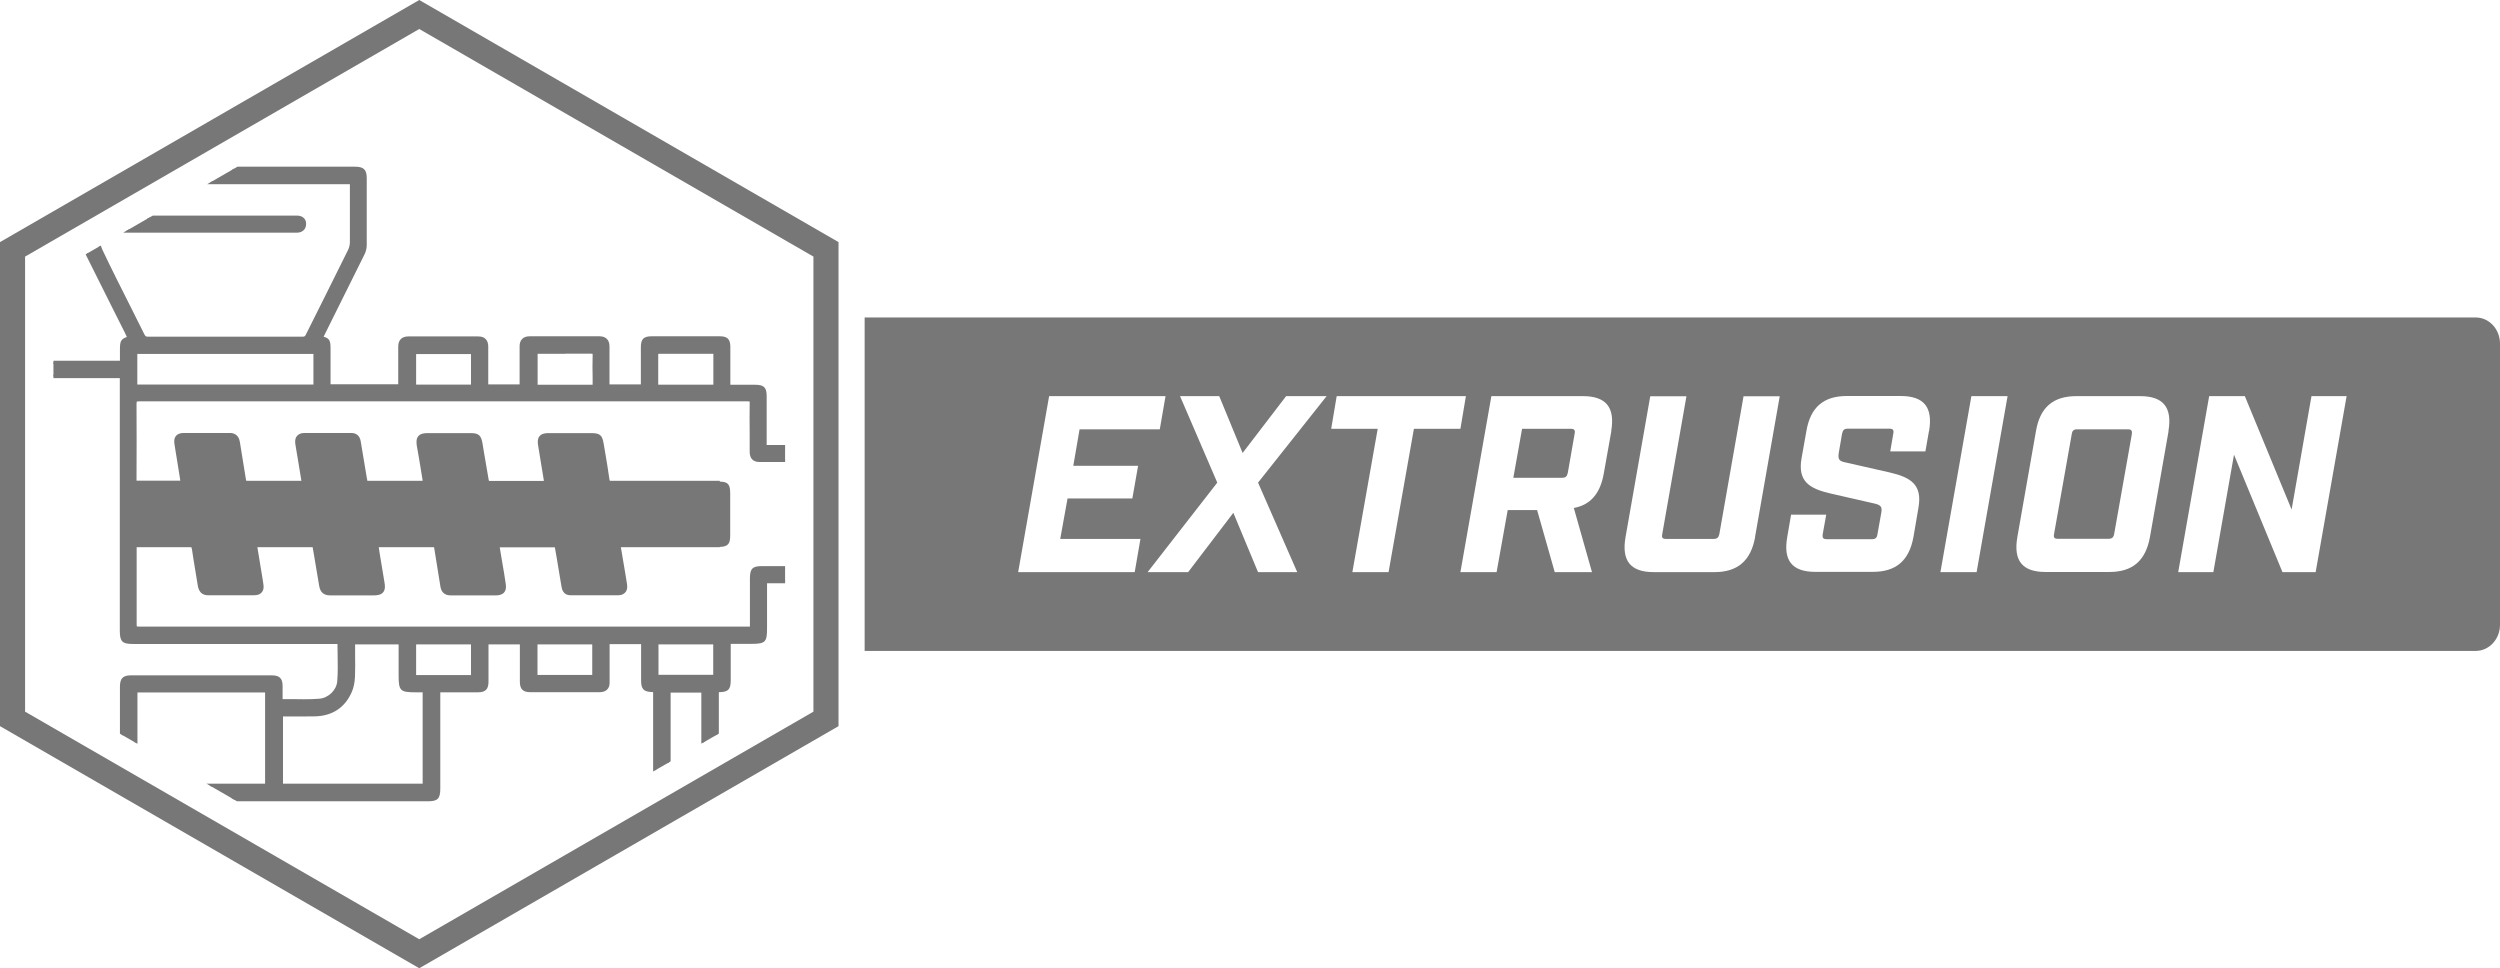
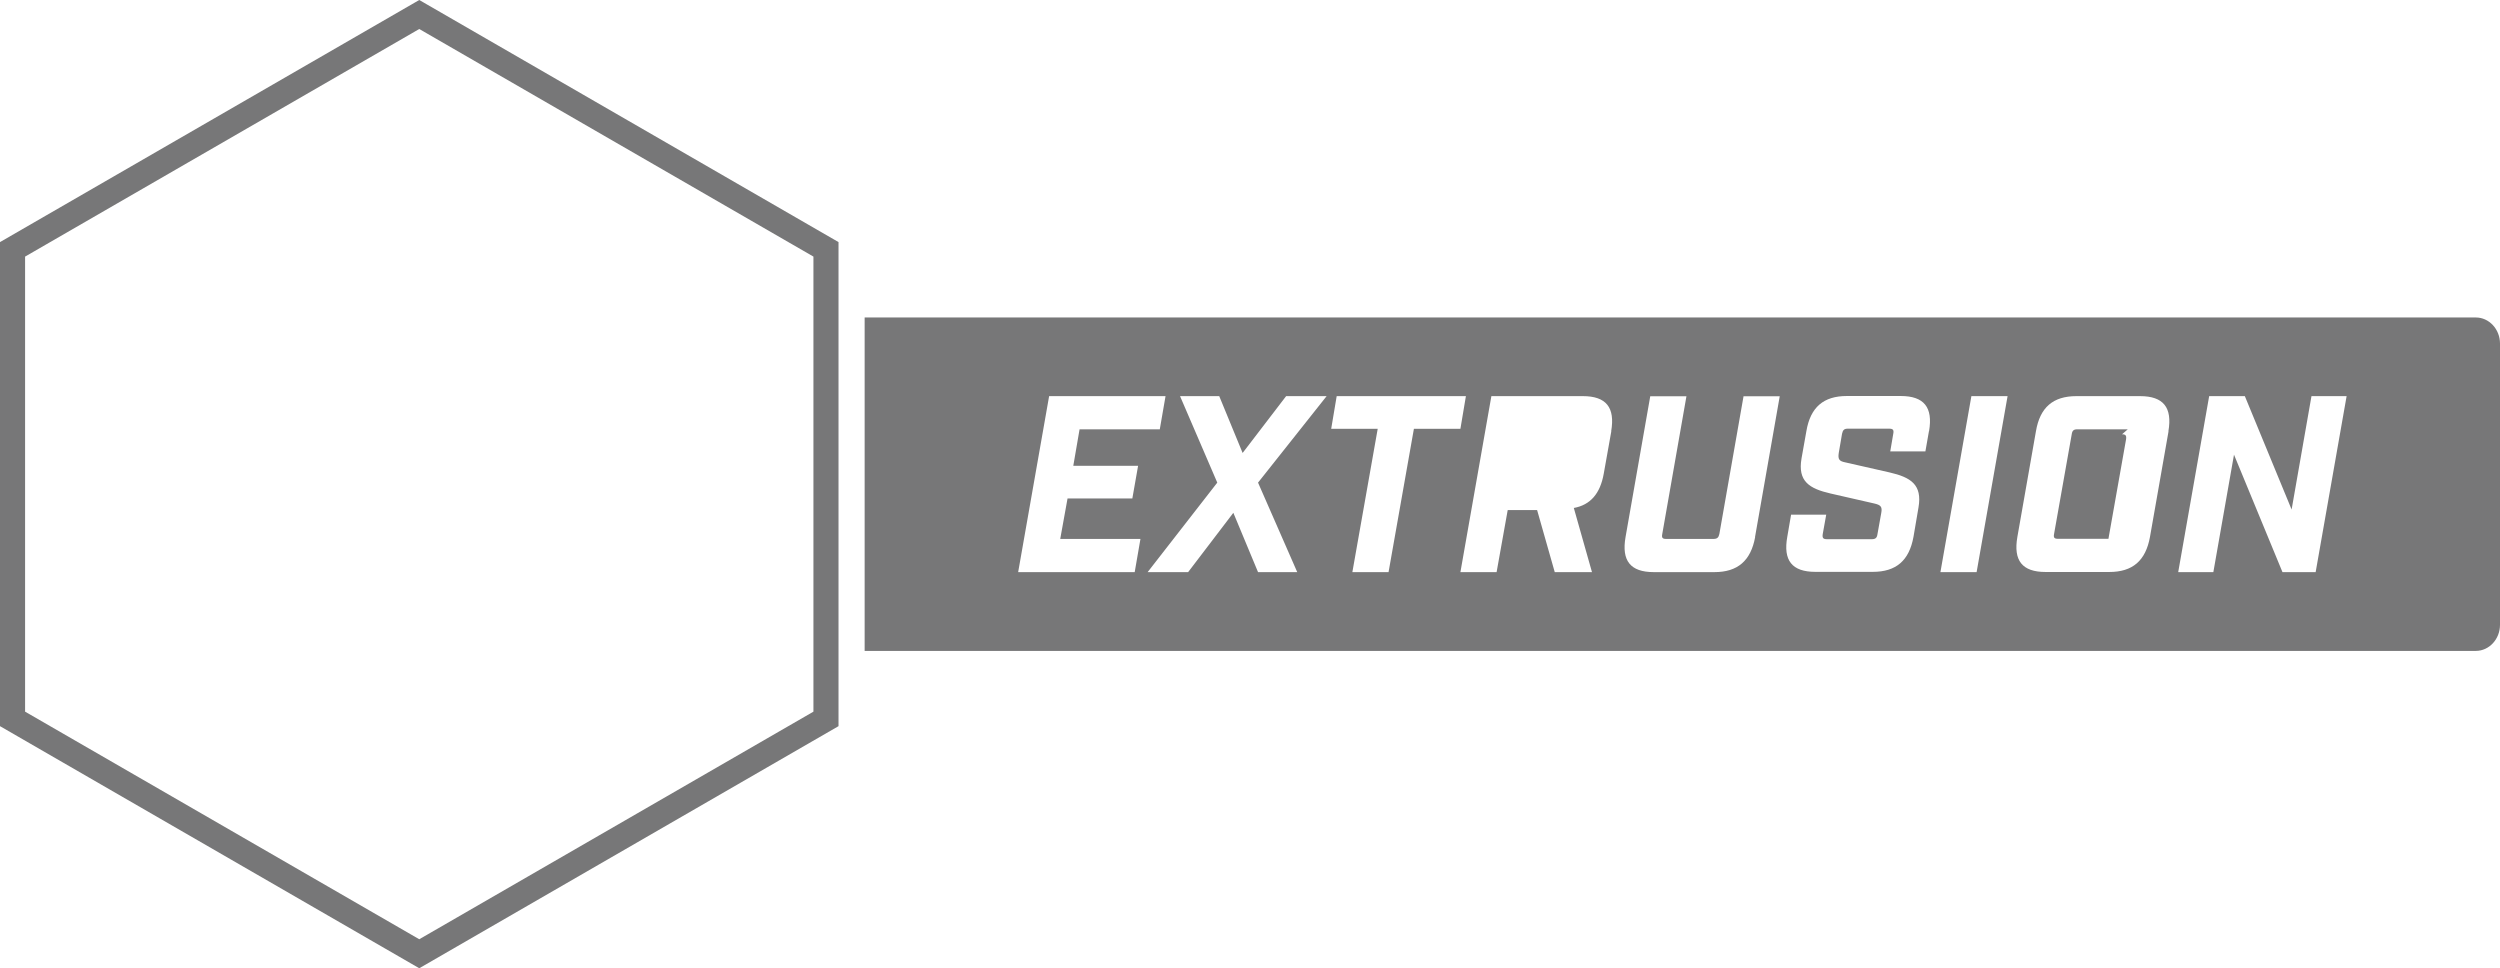
<svg xmlns="http://www.w3.org/2000/svg" id="Layer_1" viewBox="0 0 191.35 74.11">
  <defs>
    <style>.cls-1{fill:none;}.cls-2{clip-path:url(#clippath);}.cls-3{fill:#777778;}</style>
    <clipPath id="clippath">
-       <polygon class="cls-1" points="4.09 53.22 4.09 20.89 32.09 4.73 60.09 20.89 60.09 53.22 32.09 69.38 4.09 53.22" />
-     </clipPath>
+       </clipPath>
  </defs>
-   <path class="cls-3" d="M120.23,32.82h-3.73l-.67,3.75h3.73c.27,0,.38-.1.44-.38l.52-2.98c.06-.29-.02-.39-.29-.39Z" />
-   <path class="cls-3" d="M162.86,32.86h-3.87c-.27,0-.38.1-.42.38l-1.35,7.62c-.06.29.02.38.29.38h3.87c.27,0,.39-.1.44-.38l1.35-7.62c.04-.29-.04-.38-.31-.38Z" />
+   <path class="cls-3" d="M162.86,32.86h-3.87c-.27,0-.38.1-.42.38l-1.35,7.62c-.06.29.02.38.29.38h3.87l1.35-7.62c.04-.29-.04-.38-.31-.38Z" />
  <g id="Extrusion">
    <g class="cls-2">
-       <path class="cls-3" d="M50.87,61.2c-.59,0-.75-.17-.75-.76v-7.55c-.07-.01-.14-.02-.2-.02-.58-.02-.72-.17-.72-.75v-2.92h-2.66v3.04c0,.21-.05.37-.16.47-.11.11-.26.16-.47.16h-5.31c-.49,0-.67-.18-.67-.68,0-.62,0-1.24,0-1.85v-1.13s-2.65,0-2.65,0c0,0,0,2.34,0,2.97,0,.52-.17.69-.7.69h-2.99s0,.06,0,.06c0,.11-.01.21-.01.31v7.11c0,.71-.14.85-.83.85H3.66c-.73,0-.85-.13-.85-.86v-31.72c0-.77.11-.88.87-.88h5.63v-.95c0-.66.03-.74.58-.92,0,0-.16-.33-.23-.47l-.8-1.59c-.73-1.45-1.45-2.89-2.17-4.34-.11-.22-.17-.47-.17-.7-.01-1.52,0-3.04,0-4.55v-.52c0-.61.17-.78.78-.78h19.93c.58,0,.76.18.76.75v.81c0,1.44,0,2.87,0,4.31,0,.22-.06.46-.16.66-.84,1.7-1.68,3.39-2.54,5.1l-.67,1.33c.55.14.58.24.58.87v2.82h5.43v-3.03c0-.21.05-.37.16-.48.11-.11.27-.16.47-.16h5.35c.22,0,.38.05.49.16.11.11.16.28.16.5,0,.65,0,1.29,0,1.94v1.07h2.65v-3c0-.23.05-.4.17-.52.11-.11.26-.16.47-.16h5.35c.21,0,.37.05.47.16.11.11.17.28.16.51,0,.64,0,1.28,0,1.92v1.08h2.64c0-.1.02-.19.02-.28v-2.68c0-.56.16-.71.71-.72,1.08,0,2.16,0,3.24,0h1.99c.5,0,.67.17.67.68,0,.63,0,1.26,0,1.88v1.15s2.03,0,2.03,0c.6,0,.75.15.75.75v3.86s.26.01.35.01h1.84c.21,0,.36.06.47.17.09.09.13.22.13.38-.01.32-.22.51-.59.51h-2.64c-.19,0-.34-.05-.44-.16-.11-.11-.17-.28-.17-.51v-1.41c0-.76,0-1.51,0-2.27,0-.13-.01-.2-.05-.24-.03-.04-.12-.05-.26-.05h-21.83c-8.25,0-16.5,0-24.74,0-.15,0-.23.02-.27.06-.04.04-.05.12-.05.27.02,1.92.02,3.84,0,5.75,0,.18.04.23.08.26l3.56-.02-.34-2.09c-.05-.29-.1-.58-.14-.87-.03-.24,0-.41.1-.53.1-.12.26-.17.5-.17.48,0,3.52,0,3.52,0,.37,0,.58.19.65.59.07.43.14.87.21,1.3.09.51.17,1.03.25,1.54.03.18.07.23.12.25l4.41-.02-.38-2.31c-.04-.23-.08-.46-.11-.69-.04-.25.04-.4.11-.49.07-.08.2-.18.45-.18.54,0,1.08,0,1.61,0h1.98c.23,0,.53.1.6.54.12.73.24,1.47.37,2.2l.09.55.07.37h4.48l-.2-1.28s-.22-1.29-.27-1.57c-.03-.2-.05-.45.09-.62.14-.17.4-.19.6-.19h3.32c.53,0,.68.13.77.68l.11.68c.12.72.24,1.44.37,2.16,0,.04.06.13.13.18l4.35-.02c0-.1-.02-.2-.03-.29l-.42-2.56c-.05-.31-.02-.49.09-.62.14-.17.39-.19.6-.19h3.28c.57,0,.71.12.8.68l.13.76c.11.65.22,1.31.31,1.96.03.19.08.24.14.27l8.32-.02v.06c.7,0,.8.11.8.81v3.2c0,.61-.14.75-.76.75h-.04l-.12.02h-7.47l.39,2.35c.04.22.08.45.11.67.03.2-.01.36-.11.48-.07.08-.19.17-.42.17-.52,0-1.03,0-1.55,0-.71,0-1.42,0-2.13,0-.21,0-.48-.09-.55-.54-.12-.76-.25-1.51-.38-2.27l-.09-.53-.07-.34h-4.47l.34,2.04c.05.3.1.61.14.91.02.16.03.4-.1.55-.1.12-.26.17-.51.17-.54,0-3.48,0-3.48,0-.38,0-.6-.19-.66-.57-.08-.52-.17-1.04-.25-1.55-.08-.46-.15-.91-.22-1.37-.02-.15-.06-.19-.11-.21h-4.41s.1.69.1.69l.14.8c.08.46.16.91.23,1.37.04.24.05.49-.09.65-.14.16-.38.18-.61.18h-2.08c-.41,0-.82,0-1.23,0-.45,0-.67-.19-.74-.62-.12-.75-.25-1.5-.38-2.25l-.14-.81h-4.48l.29,1.79.07.42c.05.25.09.51.12.77.03.24,0,.41-.1.52-.1.12-.26.17-.5.17-.49,0-2.89,0-2.89,0h-.63c-.56,0-.63-.47-.66-.62-.06-.37-.12-.73-.18-1.09-.1-.57-.19-1.14-.27-1.71-.03-.21-.09-.25-.15-.27h-4.31s0,.03,0,.03c0,.08-.02.15-.02.22v1.78c0,1.34,0,2.67,0,4.01,0,.13.02.21.05.25.04.04.12.05.25.05,12.21,0,24.41,0,36.62,0h9.99c.07,0,.14,0,.23-.01h.04s0-3.85,0-3.85c0-.63.14-.76.78-.77,0,0,2.32,0,2.33,0,.27,0,.72,0,.73.52,0,.16-.05.29-.14.38-.15.15-.37.16-.59.16h-2.05s0,3.51,0,3.51c0,1.01-.03,1.12-1.02,1.12h-1.76v2.94c0,.61-.13.73-.75.75h-.16s0,.06,0,.06c0,.1-.01.21-.01.31v7.15c0,.67-.15.81-.83.81h-1.75s-1.44,0-1.44,0ZM53.81,60.12v-7.23h-2.6v7.23h2.6ZM20.41,60.1v-7.23h-10.02v7.23h10.02ZM32.46,60.1v-7.24h-.63c-1.15,0-1.2-.06-1.2-1.19v-2.48h-3.58v.98c0,.54.01,1.08,0,1.62-.02.43-.09.79-.22,1.09-.5,1.16-1.43,1.79-2.69,1.82-.35,0-.69.01-1.04.01h-1.56s0,5.38,0,5.38h10.94ZM9.3,60.1v-7.54c0-.58.16-.75.72-.75h10.78c.51,0,.69.18.69.7,0,.28,0,1.12,0,1.12.28,0,.56,0,.83.01.31,0,.61,0,.92,0,.4,0,.79,0,1.19-.04.76-.06,1.44-.7,1.5-1.43.06-.71.05-1.41.03-2.15,0-.28-.01-.56-.01-.85h-15.76c-.77,0-.89-.12-.89-.91v-19.45H3.9v31.28h5.4ZM36.17,51.79v-2.6h-4.45v2.6h4.45ZM45.46,51.79v-2.59h-4.44v2.59h4.44ZM54.72,51.78v-2.58h-4.44v2.58h4.44ZM45.48,29.57v-.61c0-.59,0-1.17,0-1.76,0-.11-.01-.19-.04-.22-.03-.03-.11-.05-.23-.05-.65,0-1.29,0-1.93,0h-2.08c-.06,0-.13,0-.2.01v2.61h4.46ZM24.12,29.56v-2.59h-13.73v2.59h13.73ZM36.17,29.56v-2.59h-4.45v2.59h4.45ZM54.73,29.56v-2.61h-1.47c-.97,0-1.92,0-2.87,0-.03,0-.1.06-.12.08,0,.68,0,1.38,0,2.09v.43h4.47ZM7.52,17.69c.01.14.02.29.03.43.02.38.04.73.18,1.02.69,1.46,1.42,2.9,2.14,4.34.36.72.73,1.44,1.09,2.17.09.19.19.25.41.25,2.03,0,4.05,0,6.08,0h5.71c.21,0,.29-.04.38-.22.51-1.04,1.03-2.07,1.55-3.1.57-1.13,1.13-2.26,1.69-3.4.09-.18.14-.41.15-.63.01-.91.01-1.82,0-2.73v-1.83s-14.11,0-14.11,0c-1.65,0-3.31,0-4.96,0h0c-.14,0-.21.02-.25.05-.03.03-.04.11-.04.22.03.75.03,1.43,0,2.09,0,.13,0,.22.04.25.04.04.12.06.28.06,2.65,0,5.3,0,7.94,0h6.92c.36,0,.58.19.59.5,0,.16-.04.29-.13.39-.1.11-.26.17-.46.17H7.52Z" />
      <path class="cls-3" d="M17.23,13.03c3.33,0,6.66,0,9.99,0,.52,0,.64.12.64.63,0,1.7,0,3.41,0,5.11,0,.2-.06.42-.15.61-1.08,2.18-2.17,4.36-3.27,6.57.64.16.64.16.64.78,0,.97,0,1.94,0,2.95h5.68v-1.75c0-.47,0-.93,0-1.4,0-.34.16-.52.51-.52h0c.8,0,1.6,0,2.39,0,.99,0,1.97,0,2.96,0h0c.36,0,.53.17.53.54-.01.91,0,1.81,0,2.72v.42h2.9c0-.28,0-.54,0-.8,0-.77,0-1.54,0-2.32,0-.35.13-.56.51-.56h0c.95,0,1.9,0,2.86,0,.83,0,1.66,0,2.49,0h0c.37,0,.51.19.51.55-.01.89,0,1.78,0,2.68,0,.14,0,.29,0,.45h2.88c.01-.13.03-.27.03-.41,0-.89,0-1.78,0-2.68,0-.49.1-.59.58-.59,1.08,0,2.16,0,3.23,0,.67,0,1.33,0,2,0,.44,0,.54.11.55.55,0,.89,0,1.78,0,2.68v.48c.43,0,.84,0,1.25,0,.3,0,.6,0,.9,0,.54,0,.63.09.63.62,0,1.17,0,2.34,0,3.52v.46c.19,0,.33.02.47.02.61,0,1.22,0,1.84,0,.28,0,.48.11.47.42,0,.28-.2.39-.46.39-.59,0-1.19,0-1.78,0-.28,0-.57,0-.85,0-.36,0-.49-.2-.48-.54,0-1.23-.01-2.45,0-3.68,0-.34-.11-.42-.43-.42h0c-7.23,0-14.45,0-21.68,0-8.3,0-16.6,0-24.89,0h0c-.35,0-.45.1-.44.45.02,1.92.02,3.84,0,5.75,0,.2.04.3.13.36h3.77c-.1-.62-.19-1.21-.29-1.8-.07-.43-.16-.87-.21-1.3-.05-.4.08-.56.48-.56.48,0,.96,0,1.44,0s.99,0,1.49,0c.19,0,.39,0,.58,0h0c.33,0,.47.17.52.48.15.95.32,1.89.46,2.84.03.17.08.28.18.34h4.62c-.12-.76-.25-1.49-.37-2.23-.05-.3-.1-.6-.15-.91-.05-.33.11-.52.44-.52.54,0,1.09,0,1.63,0,.66,0,1.31,0,1.97,0,.28,0,.43.15.47.43.15.92.31,1.84.46,2.75.03.15.06.3.09.47h4.73c-.08-.48-.15-.96-.22-1.42-.09-.52-.18-1.05-.27-1.57-.08-.5.05-.66.57-.66.49,0,.98,0,1.47,0,.62,0,1.23,0,1.85,0,.47,0,.57.09.65.57.16.95.31,1.89.48,2.83.02.08.09.2.17.26h4.57c-.01-.16-.02-.3-.04-.43-.14-.85-.28-1.71-.42-2.56-.08-.5.05-.66.56-.67.41,0,.83,0,1.24,0,.68,0,1.36,0,2.03,0,.51,0,.6.08.68.57.15.91.31,1.81.44,2.72.03.2.09.3.2.37h8.25v.06s.08,0,.12,0c.63,0,.68.05.68.69,0,1.07,0,2.13,0,3.2,0,.53-.09.62-.64.62h-.17v.02h-7.62c.13.76.24,1.47.36,2.18.05.33.12.66.16.98.04.31-.1.51-.41.51-.54,0-1.07,0-1.61,0-.69,0-1.38,0-2.07,0-.27,0-.39-.18-.43-.43-.15-.93-.31-1.86-.47-2.79-.02-.14-.06-.29-.09-.44h-4.72c.1.62.2,1.21.29,1.79.07.43.15.87.21,1.3.06.42-.07.58-.49.58-.55,0-1.1,0-1.65,0-.37,0-.75,0-1.12,0-.23,0-.47,0-.7,0h0c-.32,0-.48-.14-.54-.46-.15-.97-.32-1.94-.48-2.92-.02-.16-.06-.26-.19-.31h-4.51s-.05.01-.09.02c.04.27.08.54.12.81.12.72.25,1.44.36,2.17.08.55-.04.69-.57.69-.13,0-.27,0-.4,0-.56,0-1.11,0-1.67,0-.41,0-.83,0-1.24,0,0,0-.01,0-.02,0-.36,0-.54-.15-.6-.52-.16-1.05-.35-2.1-.53-3.17h-4.73c.11.67.21,1.3.31,1.94.06.39.15.79.2,1.18.05.39-.08.55-.48.56-.48,0-.96,0-1.44,0s-.99,0-1.48,0c-.2,0-.4,0-.59,0h0c-.35,0-.48-.2-.53-.52-.15-.93-.32-1.86-.46-2.8-.03-.21-.09-.32-.24-.37h-4.41s-.03,0-.05,0c-.01.14-.03.25-.03.37,0,1.93,0,3.86,0,5.79,0,.33.09.42.43.42h0c15.54,0,31.07,0,46.61,0,.12,0,.23-.01.4-.03v-.85c0-1.04,0-2.08,0-3.12,0-.56.09-.64.66-.64.19,0,.37,0,.56,0,.35,0,.7,0,1.04,0,.24,0,.47,0,.71,0,.01,0,.02,0,.03,0,.28,0,.57.02.57.39,0,.4-.3.42-.6.42-.01,0-.02,0-.03,0-.3,0-.59,0-.89,0-.41,0-.83,0-1.26,0,0,.55,0,1.05,0,1.56,0,.69,0,1.38,0,2.08,0,.98,0,1-.92,1-.02,0-.04,0-.07,0-.19,0-.39,0-.58,0-.39,0-.79,0-1.21,0,0,.7,0,1.37,0,2.03,0,.35,0,.69,0,1.04,0,.54-.07.61-.63.63-.08,0-.16.01-.27.02,0,.17-.02.32-.02.47,0,2.38,0,4.77,0,7.15,0,.6-.09.69-.7.69-.56,0-1.13,0-1.69,0-.5,0-1,0-1.51,0-.52,0-.63-.11-.63-.64,0-2.38,0-4.77,0-7.15v-.51c-.12-.02-.22-.04-.32-.04-.5-.02-.59-.11-.6-.62,0-.87,0-1.73,0-2.6,0-.14,0-.29,0-.45h-2.91c0,.54,0,1.05,0,1.57,0,.53,0,1.07,0,1.6,0,.34-.15.51-.51.51h0c-.78,0-1.57,0-2.35,0-.43,0-.87,0-1.3,0-.55,0-1.11,0-1.66,0-.42,0-.55-.12-.55-.55,0-.88,0-1.76,0-2.64v-.47h-2.9v.42c0,.89,0,1.78,0,2.68,0,.45-.12.57-.57.57-.44,0-.88,0-1.32,0-.59,0-1.18,0-1.79,0,0,.19-.02.34-.02.5,0,2.37,0,4.74,0,7.11,0,.64-.09.73-.7.73-3.42,0-6.84,0-10.27,0-6.27,0-12.54,0-18.81,0-.66,0-.73-.07-.73-.74,0-10.57,0-21.15,0-31.72,0-.7.05-.76.74-.76.86,0,1.73,0,2.59,0s1.76,0,2.64,0h.52c0-.39,0-.73,0-1.08q0-.65.63-.85c-.1-.2-.19-.41-.29-.6-.99-1.97-1.98-3.95-2.97-5.93-.1-.19-.16-.43-.16-.64-.01-1.69,0-3.38,0-5.07,0-.54.11-.66.65-.66,3.31,0,6.62,0,9.93,0M7.89,16.76h0c2.64,0,5.28,0,7.92,0,1.77,0,3.53,0,5.3,0,.34,0,.67,0,1.01,0,.21,0,.42,0,.63,0h0c.26,0,.45.11.46.38,0,.29-.19.42-.47.43-.06,0-.12,0-.17,0-.06,0-.12,0-.19,0H7.38c.08.58.02,1.17.24,1.63,1.04,2.19,2.15,4.34,3.23,6.51.12.24.26.32.52.32h0c2.05,0,4.09,0,6.14,0,1.88,0,3.76,0,5.64,0h0c.24,0,.38-.07.49-.29,1.08-2.17,2.17-4.33,3.24-6.5.1-.2.16-.45.16-.68.02-1.22,0-2.45,0-3.68v-1h-.51c-2.1,0-4.21,0-6.31,0-1.05,0-2.1,0-3.15,0-1.41,0-2.82,0-4.24,0-1.66,0-3.33,0-4.99,0h0c-.3,0-.42.07-.41.4.02.69.03,1.39,0,2.08-.01.36.11.44.45.44M43.28,26.82c-.53,0-1.07,0-1.6,0-.16,0-.31,0-.47,0-.1,0-.2.02-.32.03v2.85h4.72c0-.85-.01-1.67,0-2.49,0-.32-.12-.39-.4-.39,0,0-.01,0-.02,0-.64,0-1.28,0-1.92,0M50.14,29.68h4.72v-2.86c-.54,0-1.07,0-1.6,0-.97,0-1.92,0-2.87,0-.08,0-.23.12-.23.18-.02.89-.01,1.77-.01,2.67M10.26,29.68h13.98v-2.84h-13.98v2.84M31.6,29.68h4.7v-2.84h-4.7v2.84M3.77,60.22h5.65v-.52c0-2.38,0-4.77,0-7.15,0-.51.11-.62.6-.62,1.75,0,3.49,0,5.24,0,1.85,0,3.69,0,5.54,0,.45,0,.56.12.57.57,0,.41,0,.82,0,1.24.64,0,1.26.02,1.87.02.4,0,.8,0,1.2-.04.82-.06,1.55-.74,1.61-1.55.09-1.03.02-2.06.02-3.14h-.51c-5.12,0-10.25,0-15.37,0-.7,0-.77-.07-.77-.78,0-6.36,0-12.73,0-19.09v-.48H3.77v31.53M23.09,54.59c-.56,0-1.12,0-1.69,0v5.64h11.19v-7.49c-.19,0-.35,0-.52,0-.08,0-.16,0-.24,0q-1.08,0-1.08-1.07v-2.6h-3.83c0,.16,0,.31,0,.45,0,.76.02,1.52,0,2.27-.01.35-.07.73-.21,1.05-.48,1.12-1.36,1.71-2.58,1.74-.34,0-.69.01-1.04.01M40.89,51.91h4.69v-2.84h-4.69v2.84M31.6,51.92h4.7v-2.85h-4.7v2.85M50.15,51.91h4.69v-2.83h-4.69v2.83M10.27,60.23h10.27v-7.48h-10.27v7.48M51.08,60.24h2.85v-7.48h-2.85v7.48M17.23,12.78H7.3c-.68,0-.9.22-.9.91v.64c0,1.48,0,2.96,0,4.44,0,.25.07.52.18.75.72,1.45,1.44,2.89,2.17,4.34l.8,1.59c.06.11.11.23.16.34-.48.18-.53.34-.53.99v.69s0,.14,0,.14h-1.59s-1.32,0-1.32,0h-2.59c-.83,0-.99.17-.99,1.01v31.72c0,.8.18.99.98.99h18.81s10.27,0,10.27,0c.76,0,.95-.2.95-.98v-1.56s0-5.55,0-5.55c0-.08,0-.16,0-.25h.67s.88,0,.88,0h1.32c.59,0,.82-.23.82-.82,0-.63,0-1.26,0-1.89v-.79s0-.17,0-.17h2.4v.99c0,.62,0,1.24,0,1.87,0,.57.24.8.8.8h1.66s.65,0,.65,0h.65c.78,0,1.56,0,2.35,0,.25,0,.44-.07.57-.2.13-.13.2-.32.19-.56,0-.38,0-.75,0-1.13v-.47s0-1.32,0-1.32h2.41v.96c0,.61,0,1.23,0,1.84,0,.64.2.85.84.87.03,0,.05,0,.08,0v2.26s0,5.19,0,5.19c0,.66.22.88.88.89h1.51s1.69,0,1.69,0c.74,0,.95-.2.95-.94v-3.29s0-3.86,0-3.86c0-.08,0-.16,0-.24.02,0,.03,0,.04,0,.68-.02.86-.2.87-.88,0-.23,0-.46,0-.68v-.36s0-1.33,0-1.33v-.45s.38,0,.38,0h.58s.58,0,.58,0h.07c1.09,0,1.17-.17,1.17-1.25v-1.52s0-.56,0-.56v-1.31h.39s.61,0,.61,0h.89s0,0,.01,0c.21,0,.51,0,.7-.2.11-.11.17-.27.17-.47,0-.64-.6-.64-.82-.64h-.75s-.52,0-.52,0h-.52s-.56,0-.56,0c-.71,0-.9.19-.91.89v2.22s0,.9,0,.9v.62c-.05,0-.1,0-.15,0h-8.8c-12.6,0-25.21,0-37.81,0-.12,0-.16-.02-.17-.02h0s-.01-.04-.01-.15c0-1.35,0-2.7,0-4.05v-1.74s0-.08,0-.12h4.18s.03.05.05.15c.08.57.18,1.14.27,1.7.06.37.12.73.18,1.1.08.48.34.73.78.73h.6s.74,0,.74,0h.74c.48,0,.96,0,1.44,0,.28,0,.47-.07.59-.22.17-.19.16-.45.13-.62-.03-.26-.08-.51-.12-.77-.02-.14-.05-.28-.07-.42l-.22-1.34-.05-.31h4.23l.12.7c.13.76.26,1.51.38,2.26.08.49.35.73.84.73.43,0,.84,0,1.26,0h.84s.84,0,.84,0h.4c.25,0,.54-.03.71-.23.17-.2.16-.48.11-.75-.07-.46-.15-.93-.23-1.39l-.13-.78c-.03-.18-.06-.36-.08-.54h4.23s.01.05.02.1c.07.46.15.91.22,1.37.09.52.17,1.03.25,1.55.07.44.34.67.78.67h.7s.56,0,.56,0h.56c.55,0,1.1,0,1.66,0,.18,0,.44-.03.61-.22.17-.19.16-.46.13-.65-.04-.31-.09-.61-.14-.91l-.07-.4-.16-.95-.09-.55h4.22c.02.08.03.16.04.24l.09.51c.13.76.26,1.52.38,2.28.09.56.46.64.68.64.69,0,1.38,0,2.07,0,.54,0,1.07,0,1.61,0,.27,0,.43-.12.52-.22.09-.1.18-.28.14-.58-.03-.23-.07-.46-.11-.69l-.05-.3-.26-1.54-.06-.35h7.57v-.02c.62-.02.8-.22.8-.87,0-.92,0-1.83,0-2.75v-.45c0-.72-.15-.91-.8-.93v-.06h-8.41s-.03-.07-.04-.15c-.09-.66-.2-1.31-.31-1.96l-.13-.76c-.1-.62-.29-.78-.93-.78h-.13s-1.91,0-1.91,0h-1.24c-.23,0-.52.03-.69.23-.17.2-.15.49-.11.72l.16.99c.09.52.17,1.05.26,1.58,0,.05.01.09.02.14h-4.19s-.03-.04-.03-.05c-.13-.72-.25-1.44-.37-2.16l-.11-.67c-.1-.6-.3-.78-.89-.78h-1.85c-.49,0-.98,0-1.47,0-.23,0-.52.03-.7.23-.17.2-.15.49-.12.72.05.29.1.57.15.86.04.24.08.48.12.71.05.33.1.65.16.98l.02.15h-4.23c-.02-.09-.03-.18-.05-.26l-.1-.6c-.12-.72-.24-1.44-.36-2.16-.07-.41-.32-.64-.72-.64h-.15s-1.82,0-1.82,0c-.54,0-1.09,0-1.63,0-.3,0-.46.12-.55.22-.09.1-.18.28-.14.59.03.23.07.46.11.68l.04.23.32,1.94h-4.22s-.02-.07-.03-.13c-.08-.52-.16-1.03-.25-1.54-.07-.43-.14-.86-.21-1.3-.09-.57-.47-.69-.77-.69h-.58s-.74,0-.74,0h-.75c-.48,0-.96,0-1.45,0-.27,0-.46.07-.59.21-.13.14-.17.35-.13.63.04.29.09.58.14.87.03.14.05.29.07.43l.2,1.24.04.27h-3.35s0-.06,0-.11c.01-2.04.01-3.92,0-5.76,0-.14.02-.18.02-.18,0,0,0,0,0,0,0,0,.05-.02.17-.02,8.3,0,16.6,0,24.89,0,7.23,0,14.45,0,21.68,0,.12,0,.16.01.17.02,0,0,.01.04,0,.15-.01.76-.01,1.52,0,2.28,0,.47,0,.94,0,1.4,0,.26.06.46.2.6.13.13.31.19.53.19h.85s1.4,0,1.4,0h.38c.43,0,.7-.24.71-.63,0-.24-.08-.39-.16-.47-.13-.13-.31-.2-.55-.2-.33,0-.66,0-.99,0h-.85c-.07,0-.14,0-.22,0v-1.19s0-2.55,0-2.55c0-.67-.21-.87-.88-.87h-.9s-.61,0-.61,0h-.39s0-.23,0-.23v-.78c0-.63,0-1.27,0-1.9,0-.57-.23-.8-.79-.8h-2c-1.08,0-2.16,0-3.23,0-.62,0-.83.21-.83.84,0,.47,0,.94,0,1.41,0,.42,0,.85,0,1.27,0,.05,0,.11,0,.16h-2.4v-.97c0-.64,0-1.27,0-1.91,0-.27-.06-.46-.2-.6-.13-.13-.32-.2-.56-.2h-2.5c-.95,0-1.9,0-2.86,0-.24,0-.43.07-.56.2-.14.14-.21.34-.2.61,0,.54,0,1.09,0,1.63v.68s0,.53,0,.53v.03h-2.4v-.95c0-.64,0-1.29,0-1.93,0-.26-.06-.45-.2-.59-.13-.14-.32-.2-.58-.2h-2.96s-2.39,0-2.39,0c-.24,0-.43.07-.56.2-.13.13-.2.32-.2.57,0,.32,0,.64,0,.96v.43s0,1.5,0,1.5h-5.18v-2.7c0-.62-.06-.8-.53-.94l.54-1.09c.87-1.74,1.73-3.47,2.59-5.21.11-.22.17-.48.17-.71,0-1.43,0-2.86,0-4.29v-.83c0-.65-.23-.88-.89-.88h-9.99ZM7.71,14.1s.06,0,.14,0c1.67,0,3.33,0,4.99,0h2.2s2.03,0,2.03,0h3.15s3.15,0,3.15,0h3.15s.26,0,.26,0v1.7c0,.91,0,1.82,0,2.73,0,.2-.05.41-.13.58-.56,1.14-1.13,2.28-1.7,3.42-.51,1.03-1.03,2.05-1.54,3.08-.06.13-.11.16-.27.16-1.88,0-3.76,0-5.65,0-2.05,0-4.09,0-6.14,0-.18,0-.22-.03-.3-.18-.36-.73-.73-1.45-1.09-2.18-.71-1.41-1.45-2.87-2.14-4.33-.13-.27-.15-.61-.17-.98,0-.1-.01-.2-.02-.29h14.82s.09,0,.09,0h.18c.23,0,.42-.08.54-.21.08-.08.17-.23.17-.47,0-.39-.28-.63-.71-.63h-.64s-.5,0-.5,0h-.5s-2.65,0-2.65,0h-2.65c-2.64,0-5.28,0-7.92,0v.25s0-.25,0-.25c-.14,0-.18-.02-.19-.02,0,0-.01-.04,0-.16.03-.66.03-1.34,0-2.1,0-.09,0-.12,0-.13,0,0,0,0,0,0h0ZM43.28,27.07c.64,0,1.28,0,1.92,0h0c.11,0,.15.01.16.01,0,0,0,.04,0,.12-.02.59-.01,1.17,0,1.77v.48s-4.21,0-4.21,0v-2.37s.05,0,.07,0h.47s.8,0,.8,0h.8ZM50.4,27.09s.02-.01.02-.01c.92,0,1.87,0,2.83,0h.79s.56,0,.56,0v2.36h-4.22v-.28c0-.69,0-1.38,0-2.06h0ZM10.51,27.09h13.48v2.34h-13.48v-2.34h0ZM31.85,27.1h4.2v2.34h-4.2v-2.34h0ZM4.02,28.94h5.15v19.32c0,.85.18,1.03,1.02,1.03h7.69s7.69,0,7.69,0h.26c0,.24,0,.49.01.73.01.74.03,1.44-.03,2.14-.06.67-.68,1.27-1.38,1.32-.35.03-.72.04-1.18.04-.3,0-.61,0-.91-.01-.23,0-.47,0-.71,0v-.14c0-.29,0-.57,0-.86,0-.59-.24-.82-.82-.82h-5.54s-5.24,0-5.24,0c-.62,0-.85.23-.85.87v5.36s0,1.79,0,1.79v.27h-5.15v-31.03h0ZM27.18,49.32h3.33v2.35c0,1.21.11,1.32,1.33,1.32h.24s.24,0,.24,0h.03v6.99h-10.69v-5.14c.2,0,.4,0,.6,0,.28,0,.56,0,.84,0,.35,0,.7,0,1.04-.01,1.32-.04,2.29-.69,2.8-1.9.13-.31.21-.69.23-1.13.02-.54.02-1.09.01-1.63,0-.22,0-.44,0-.66v-.2h0ZM41.14,49.32h4.19v2.34h-4.19v-2.34h0ZM31.85,49.32h4.2v2.35h-4.2v-2.35h0ZM50.4,49.32h4.19v2.33h-4.19v-2.33h0ZM10.52,53h9.77v6.98h-9.77v-6.98h0ZM51.33,53.01h2.35v6.98h-2.35v-6.98h0Z" />
    </g>
    <path class="cls-3" d="M189.5,24.3h-123.32v25.52h123.32c1.02,0,1.85-.9,1.85-2v-21.52c0-1.1-.83-2-1.85-2ZM86.84,43.79h-8.91l2.37-13.47h8.91l-.44,2.54h-6.14l-.48,2.79h4.96l-.44,2.5h-4.96l-.56,3.1h6.14l-.44,2.54ZM99.29,43.79h-3l-1.89-4.54-3.46,4.54h-3.1l5.33-6.85-2.85-6.62h3l1.79,4.35,3.33-4.35h3.1l-5.25,6.62,3,6.85ZM108.22,32.82l-1.94,10.97h-2.77l1.94-10.97h-3.56l.42-2.5h9.89l-.42,2.5h-3.56ZM123.33,33.01l-.58,3.25c-.27,1.52-1.02,2.39-2.29,2.62l1.39,4.91h-2.85l-1.35-4.75h-2.25l-.85,4.75h-2.77l2.37-13.47h7c1.79,0,2.48.87,2.17,2.69ZM134.34,41.1c-.33,1.83-1.35,2.69-3.12,2.69h-4.64c-1.79,0-2.48-.87-2.16-2.69l1.89-10.77h2.77l-1.85,10.54c-.06.29.02.38.29.38h3.62c.29,0,.4-.1.46-.38l1.85-10.54h2.77l-1.89,10.77ZM147.64,33.01l-.27,1.54h-2.69l.23-1.35c.06-.29-.02-.39-.31-.39h-3.17c-.27,0-.38.1-.44.39l-.25,1.46c-.08.5.04.64.5.73l3.39.77c1.6.37,2.52.92,2.21,2.69l-.38,2.23c-.33,1.83-1.33,2.69-3.12,2.69h-4.39c-1.79,0-2.48-.87-2.15-2.69l.29-1.69h2.69l-.27,1.5c-.04.29.04.38.33.38h3.42c.29,0,.4-.1.44-.38l.29-1.62c.1-.5-.06-.62-.52-.73l-3.37-.77c-1.6-.37-2.52-.92-2.21-2.69l.37-2.08c.31-1.83,1.31-2.69,3.1-2.69h4.12c1.79,0,2.48.87,2.17,2.69ZM151.29,43.79h-2.77l2.37-13.47h2.77l-2.37,13.47ZM165.98,33.01l-1.42,8.08c-.33,1.83-1.33,2.69-3.12,2.69h-4.87c-1.79,0-2.48-.87-2.16-2.69l1.42-8.08c.31-1.83,1.31-2.69,3.1-2.69h4.87c1.79,0,2.48.87,2.17,2.69ZM177.24,43.79h-2.54l-3.71-8.99-1.58,8.99h-2.69l2.37-13.47h2.73l3.58,8.68,1.52-8.68h2.69l-2.37,13.47Z" />
    <path class="cls-3" d="M32.09,2.22l30.17,17.42v34.83l-30.17,17.42L1.92,54.47V19.64L32.09,2.22M32.09,0L0,18.53v37.05l32.09,18.53,32.09-18.53V18.53L32.09,0h0Z" />
  </g>
</svg>